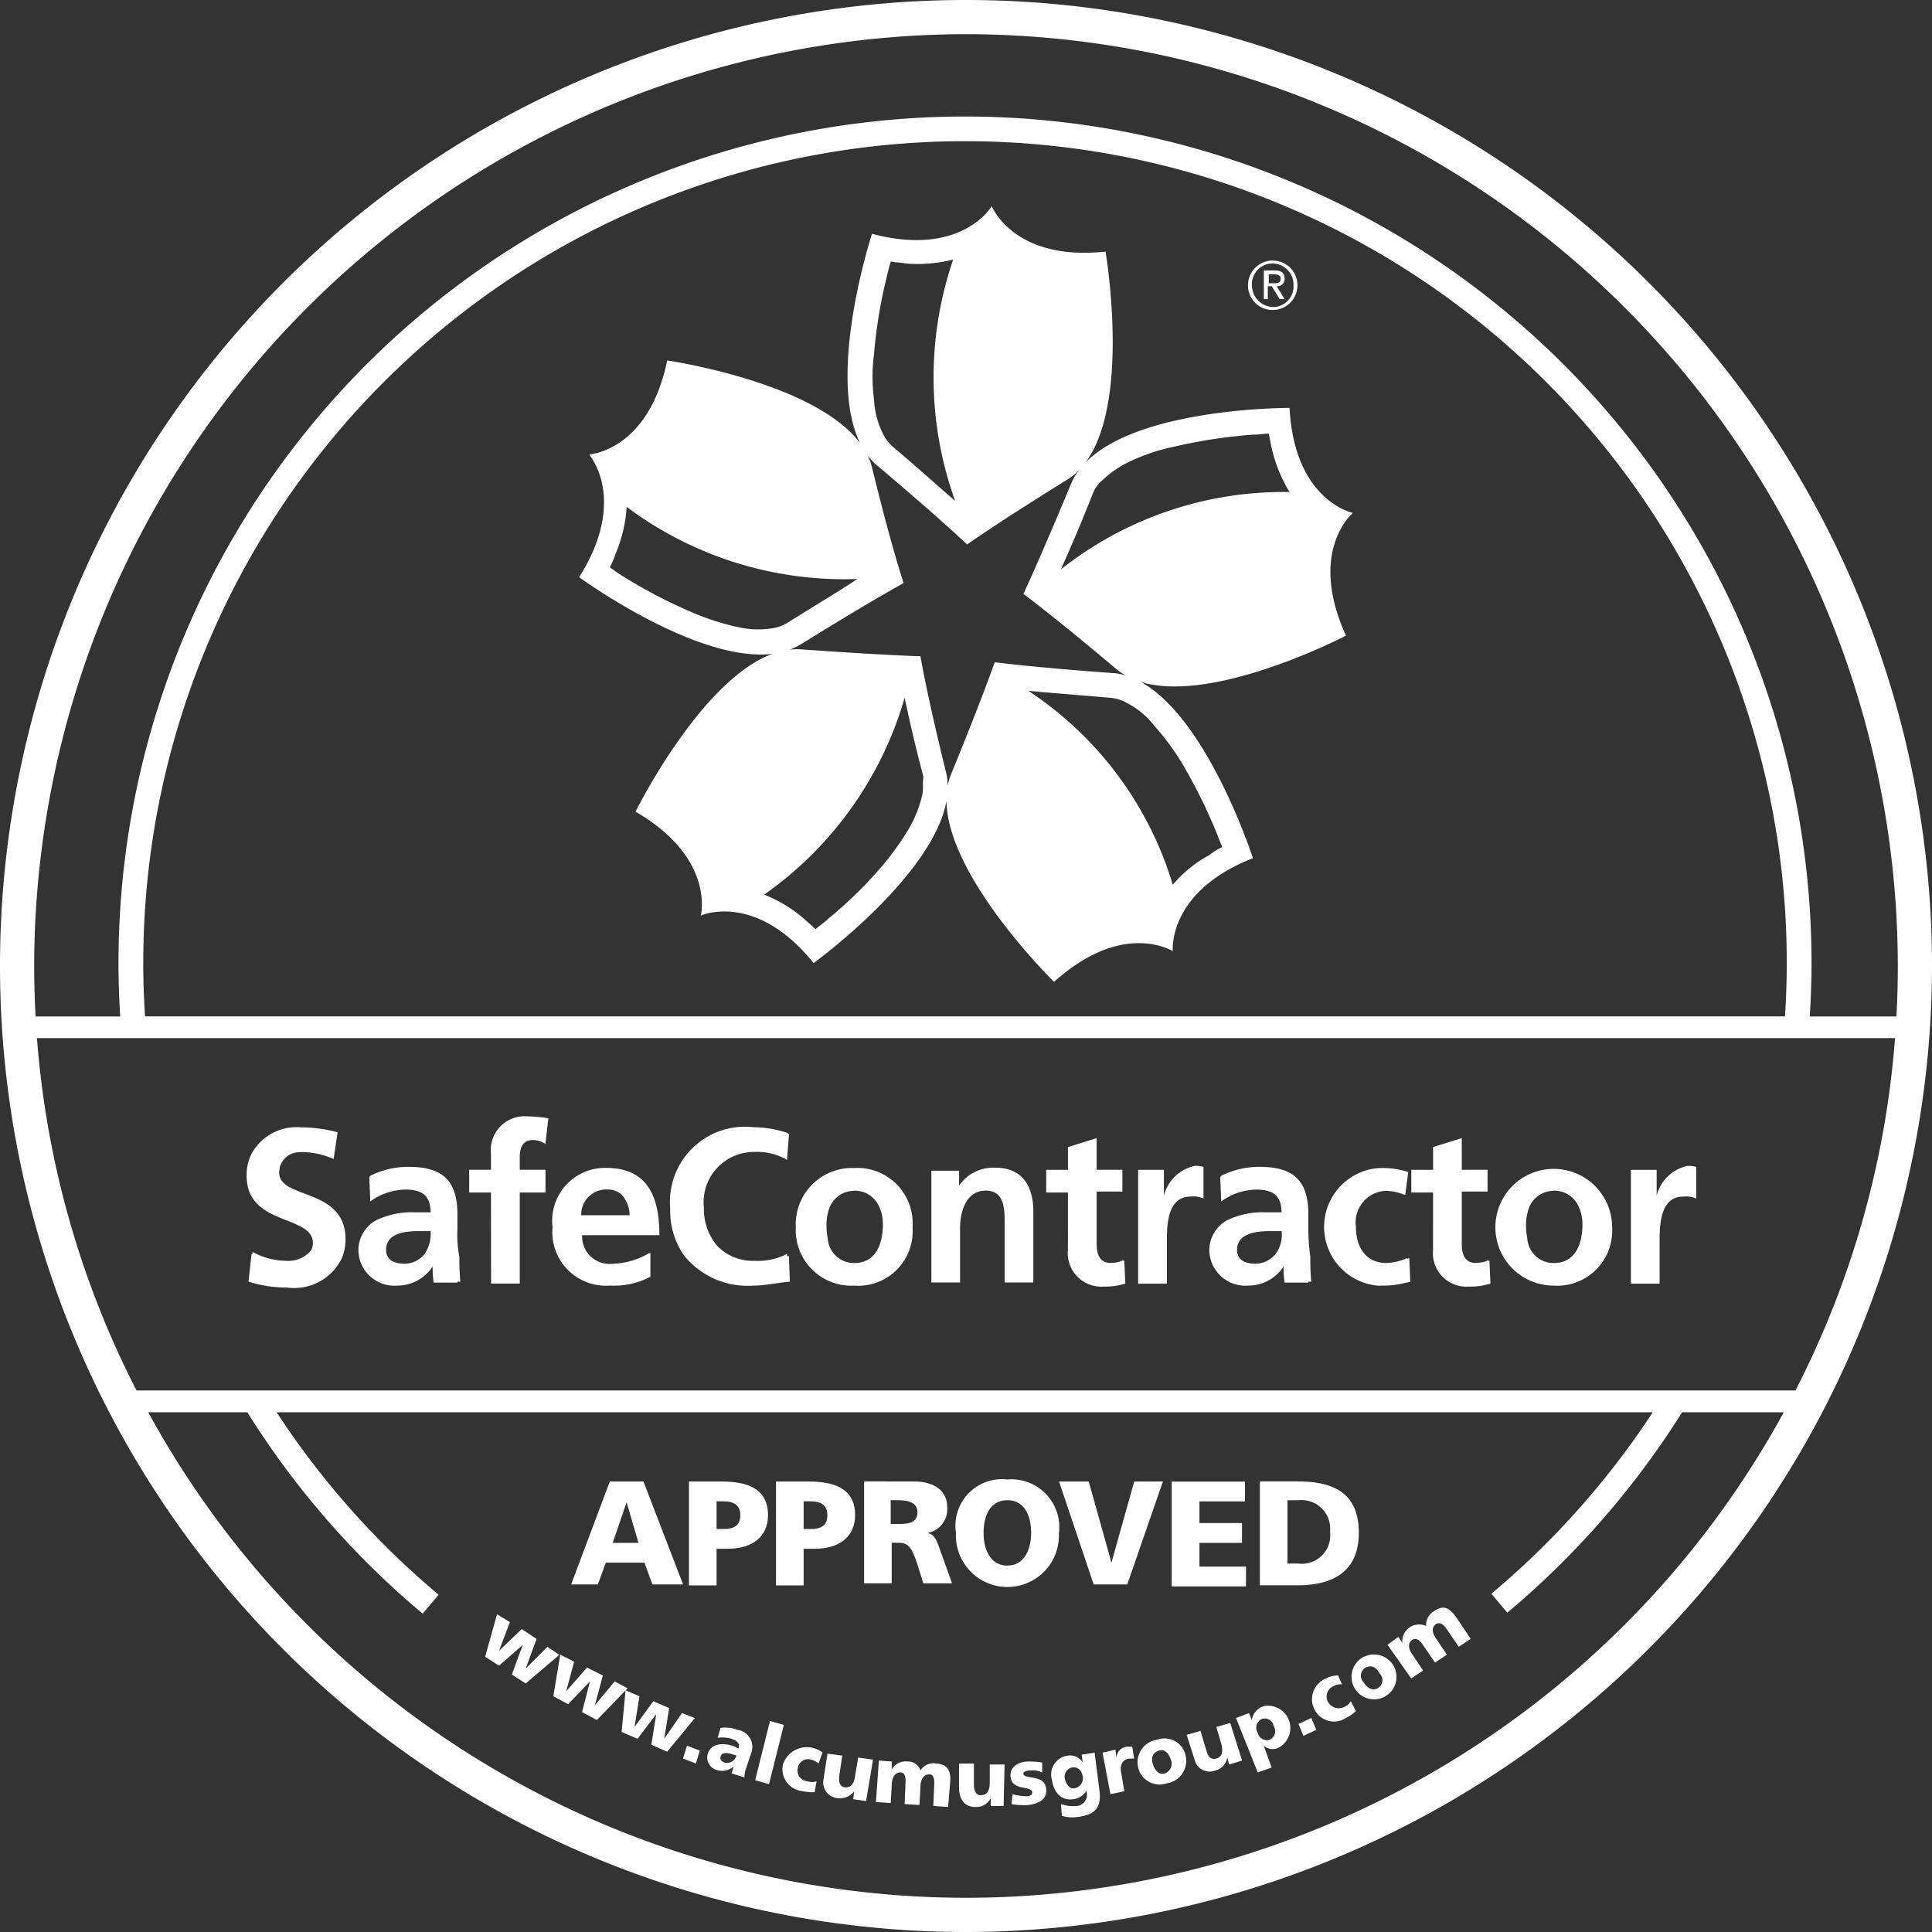
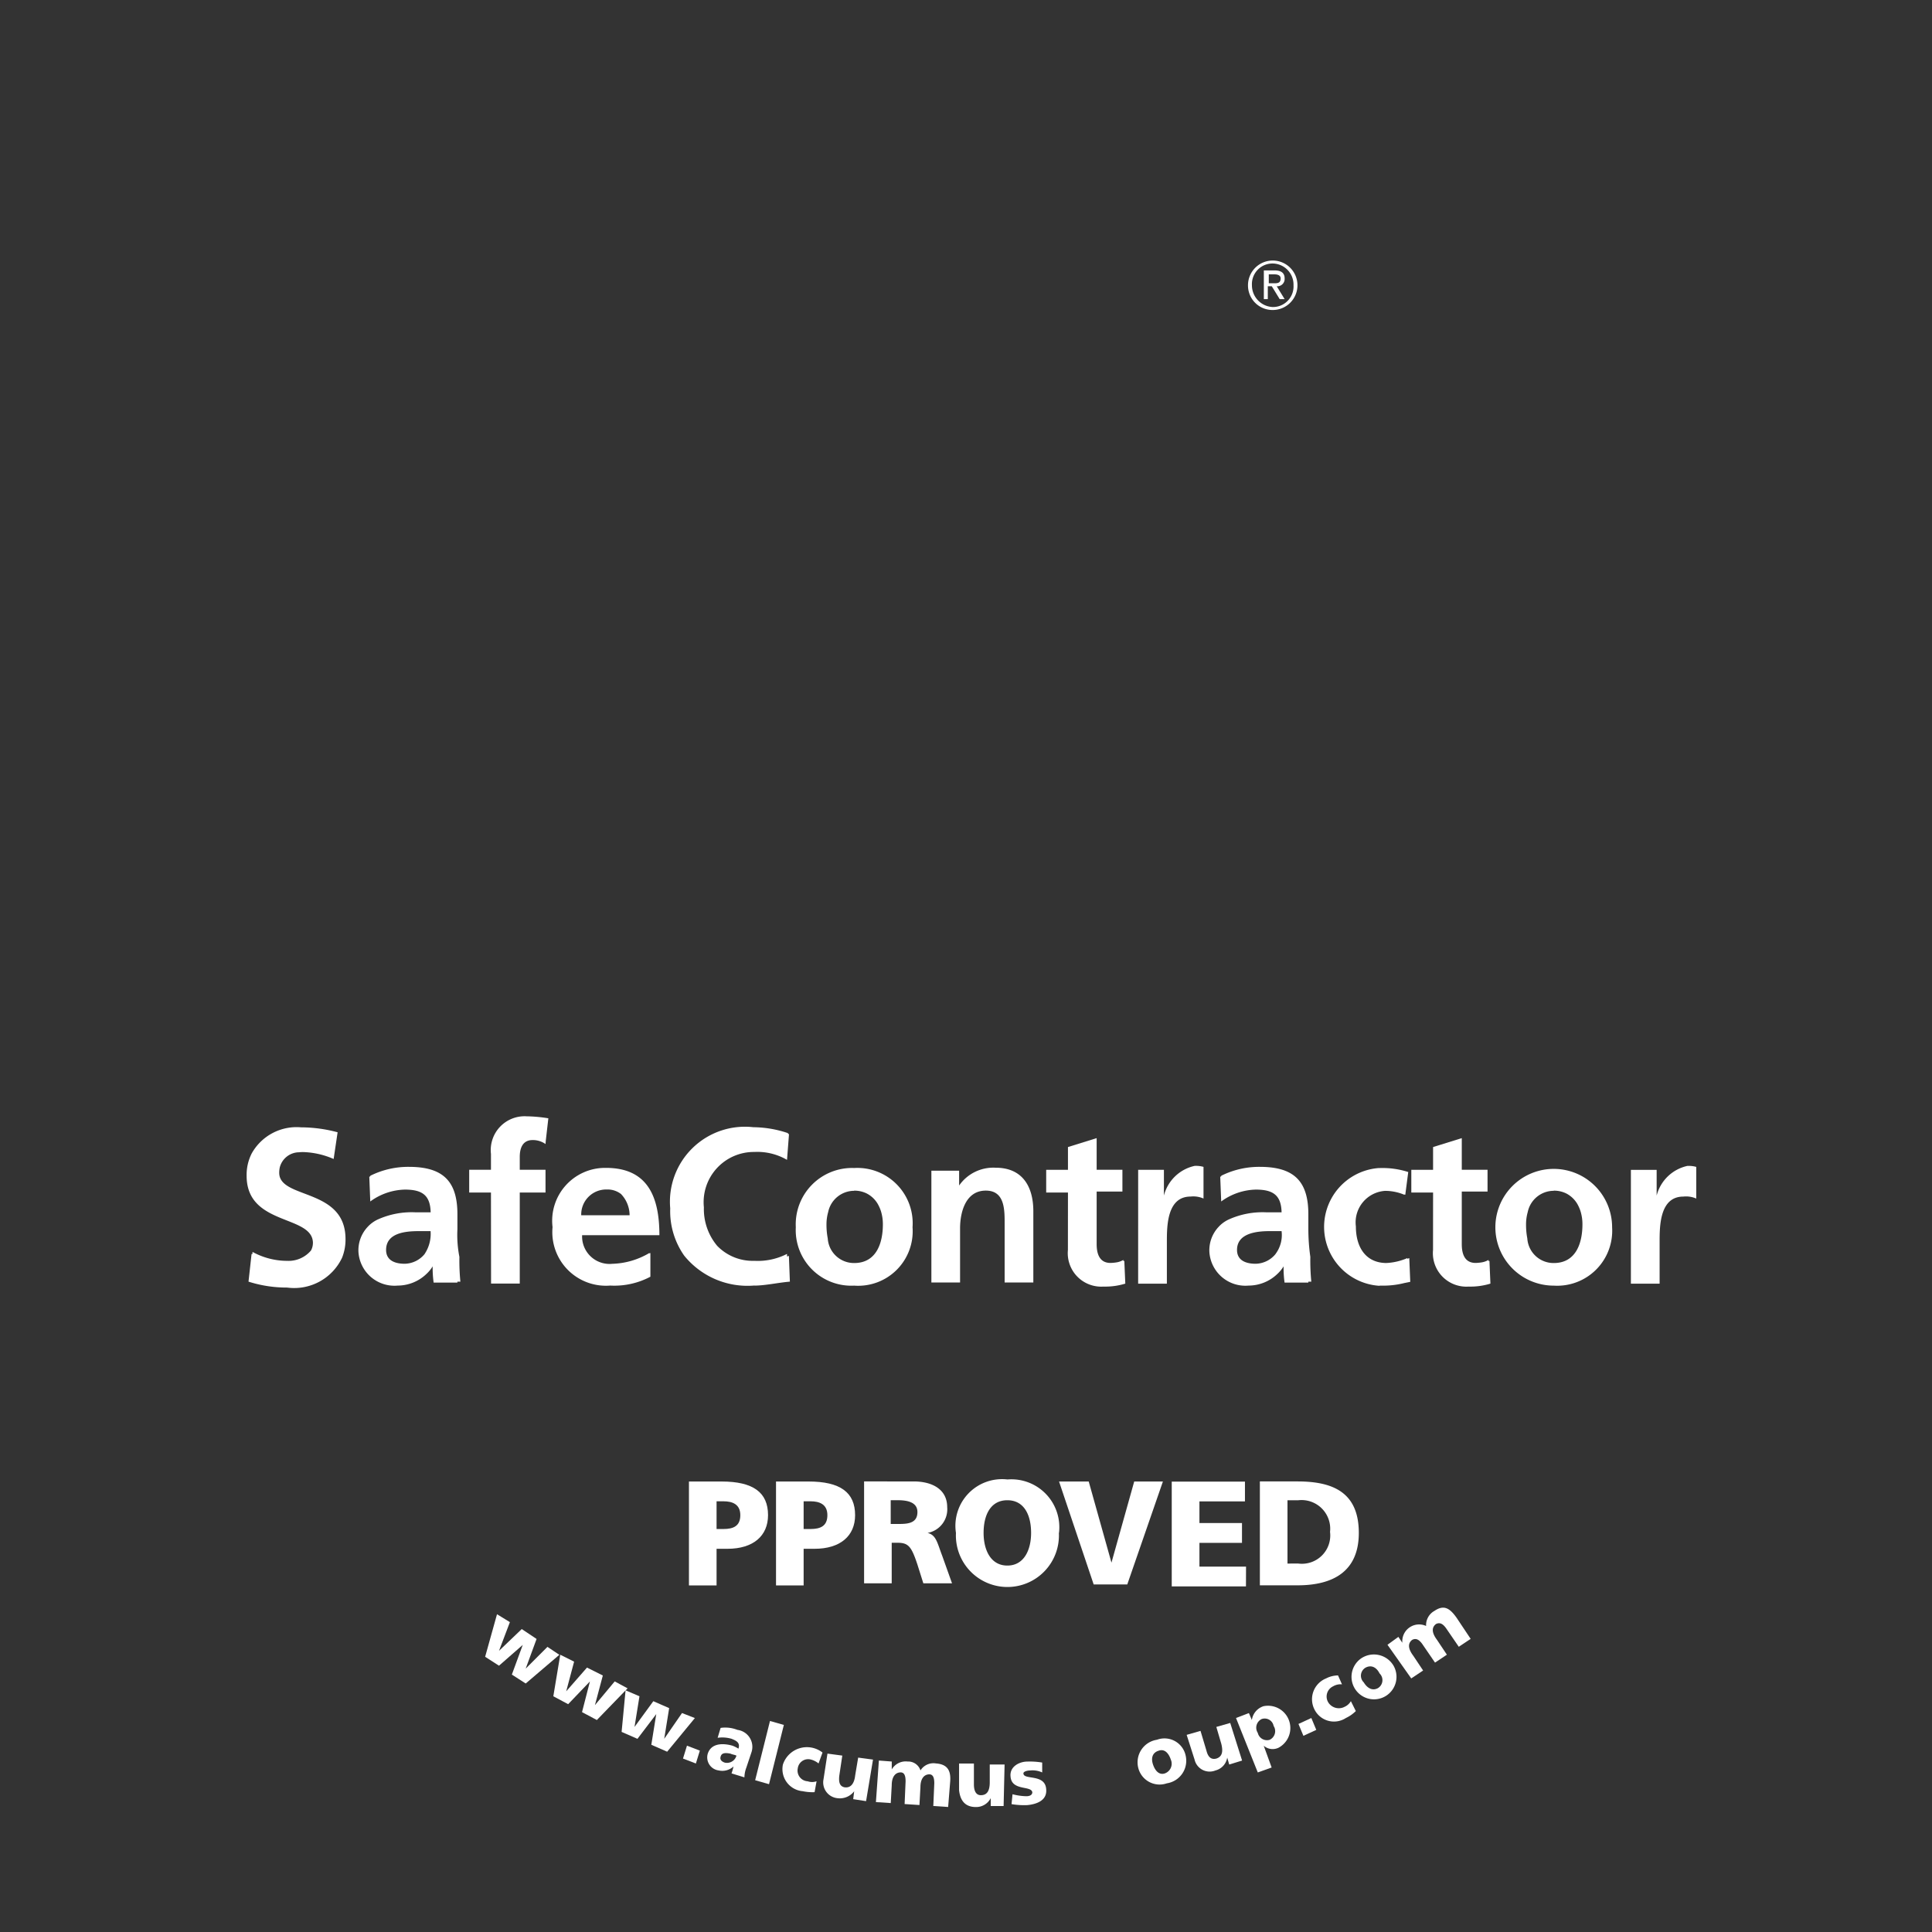
<svg xmlns="http://www.w3.org/2000/svg" width="75" height="75" viewBox="0 0 75 75">
  <rect x="0" y="0" width="75" height="75" fill="#333333" stroke="none" />
  <defs>
    <clipPath id="a">
      <rect width="75" height="75" fill="none" />
    </clipPath>
  </defs>
  <g clip-path="url(#a)">
    <path d="M37.764,122.537a1.617,1.617,0,0,0,1.114-.463,1.344,1.344,0,0,0,.23-.284,4.054,4.054,0,0,0,.038.632h.922c0-.013,0-.025,0-.038h.116a8.355,8.355,0,0,1-.038-.96,4.4,4.4,0,0,1-.077-1.076v-.576c0-1.268-.538-1.844-1.882-1.844a3.3,3.3,0,0,0-1.5.346v.023l-.039.015.038.96a2.362,2.362,0,0,1,1.344-.461c.678,0,.984.224,1,.883h-.574a3.187,3.187,0,0,0-1.46.269,1.238,1.238,0,0,0-.421.306,1.324,1.324,0,0,0-.348.961,1.4,1.4,0,0,0,1.536,1.306m1.037-1.229a1.022,1.022,0,0,1-.8.383c-.408-.007-.7-.161-.7-.537,0-.653.73-.73,1.268-.73h.459a1.4,1.4,0,0,1-.229.883" transform="translate(-22.312 -72.631)" fill="#fff" />
    <path d="M116.142,122.322v-1.536c0-.615,0-1.767.922-1.767a.979.979,0,0,1,.5.077v-1.229a1.063,1.063,0,0,0-.346-.038,1.579,1.579,0,0,0-1.191,1.152v-1h-1V122.4h1.114Z" transform="translate(-70.844 -72.569)" fill="#fff" />
    <path d="M143.473,119.33h0v.038a1.3,1.3,0,0,0,1.383,1.421,2.64,2.64,0,0,0,.845-.115l-.038-.883-.036.008,0-.046a.751.751,0,0,1-.291.1,1.7,1.7,0,0,1-.209.018c-.423,0-.538-.346-.538-.73V117.1h1v-.845h-1v-1.229l-1.114.346v.883h-.845v.883h.845Z" transform="translate(-87.843 -70.844)" fill="#fff" />
    <path d="M164.828,122.4h1.114v-1.613c0-.615,0-1.767.922-1.767a.979.979,0,0,1,.5.077v-1.229a1.063,1.063,0,0,0-.346-.038,1.579,1.579,0,0,0-1.191,1.152v-1h-1V122.4Z" transform="translate(-101.516 -72.569)" fill="#fff" />
    <path d="M70.993,120.074c.423,0,.922-.115,1.383-.154l-.038-1c-.021.008-.05.015-.073.023l0-.1a2.483,2.483,0,0,1-1.268.269,1.918,1.918,0,0,1-1.444-.583,2.221,2.221,0,0,1-.515-1.492,1.95,1.95,0,0,1,1.959-2.151,2.288,2.288,0,0,1,1.268.307l.077-1-.04-.012,0-.026a4.3,4.3,0,0,0-1.344-.23,2.911,2.911,0,0,0-3.227,3.15,3,3,0,0,0,.542,1.835,3.16,3.16,0,0,0,2.723,1.161" transform="translate(-41.713 -70.167)" fill="#fff" />
    <path d="M123.764,122.537a1.617,1.617,0,0,0,1.114-.463,1.345,1.345,0,0,0,.23-.284,4.056,4.056,0,0,0,.038.632h.922c0-.013,0-.025,0-.038h.116a8.356,8.356,0,0,1-.038-.96,7.791,7.791,0,0,1-.077-1.076v-.576c0-1.268-.538-1.844-1.882-1.844a3.3,3.3,0,0,0-1.5.346v.023l-.039.015.038.96a2.362,2.362,0,0,1,1.344-.461c.678,0,.984.224,1,.883h-.574a3.187,3.187,0,0,0-1.46.269,1.238,1.238,0,0,0-.421.306,1.324,1.324,0,0,0-.348.961,1.4,1.4,0,0,0,1.536,1.306m1.037-1.229a1.022,1.022,0,0,1-.8.383c-.408-.007-.7-.161-.7-.537,0-.653.768-.73,1.268-.73h.462a1.227,1.227,0,0,1-.232.883" transform="translate(-75.279 -72.631)" fill="#fff" />
    <path d="M27.5,118.422a.608.608,0,0,1-.076.291,1.14,1.14,0,0,1-.922.4,2.8,2.8,0,0,1-1.344-.346l-.01.089-.029-.012L25,119.92a4.885,4.885,0,0,0,1.5.23,2.055,2.055,0,0,0,2.131-1.156,1.887,1.887,0,0,0,.135-.726c0-2-2.574-1.536-2.574-2.574a.98.98,0,0,1,.023-.213.781.781,0,0,1,.723-.582l.018,0a1.381,1.381,0,0,1,.158-.009,3.167,3.167,0,0,1,1.191.269l.154-1.037a5.525,5.525,0,0,0-1.421-.192,1.993,1.993,0,0,0-1.911,1.008,1.836,1.836,0,0,0-.2.874c0,1.959,2.574,1.5,2.574,2.612" transform="translate(-15.353 -70.167)" fill="#fff" />
    <path d="M48.273,119.281v.038h1.114v-3.534h1V114.9h-1v-.5c0-.346.115-.653.5-.653a.855.855,0,0,1,.5.154l.01-.126.1-.873a5.754,5.754,0,0,0-.845-.077,1.313,1.313,0,0,0-1.383,1.46v.615h-.845v.883h.845Z" transform="translate(-29.21 -69.49)" fill="#fff" />
    <path d="M58.094,122.6h.038a2.98,2.98,0,0,0,1.5-.346v-.922l-.038.019v-.019a2.975,2.975,0,0,1-1.442.421,1.066,1.066,0,0,1-1.17-1.112h3c0-1.5-.461-2.612-2.074-2.612h-.038a2.053,2.053,0,0,0-2.036,2.3,2.08,2.08,0,0,0,2.266,2.266m.73-2.727H56.947a.97.97,0,0,1,.994-1,.854.854,0,0,1,.551.176,1.2,1.2,0,0,1,.333.823" transform="translate(-34.384 -72.692)" fill="#fff" />
    <path d="M82.694,122.6a2.116,2.116,0,0,0,2.266-2.266,2.148,2.148,0,0,0-2.266-2.3,2.188,2.188,0,0,0-2.266,2.3,2.157,2.157,0,0,0,2.266,2.266m0-3.687a1.079,1.079,0,0,1,.482.107,1.056,1.056,0,0,1,.472.482,1.415,1.415,0,0,1,.089.221,1.706,1.706,0,0,1,.071.5h0c0,.691-.231,1.5-1.114,1.5a1.021,1.021,0,0,1-1.026-.956,2.787,2.787,0,0,1-.049-.542,1.75,1.75,0,0,1,.065-.479,1.033,1.033,0,0,1,1.01-.827" transform="translate(-49.535 -72.692)" fill="#fff" />
    <path d="M95.242,120.371c0-.576.192-1.46,1-1.46.73,0,.73.73.73,1.268v2.3h1.114v-2.766c0-.96-.423-1.69-1.46-1.69a1.617,1.617,0,0,0-1.421.691v-.576H94.128v4.34h1.114Z" transform="translate(-57.972 -72.692)" fill="#fff" />
    <path d="M106.573,119.33v.038a1.3,1.3,0,0,0,1.383,1.421,2.64,2.64,0,0,0,.845-.115l-.038-.883-.036.008,0-.046a.751.751,0,0,1-.291.1,1.7,1.7,0,0,1-.209.018c-.423,0-.538-.346-.538-.73V117.1h1v-.845h-1v-1.229l-1.114.346v.883h-.845v.883h.845Z" transform="translate(-65.117 -70.844)" fill="#fff" />
    <path d="M135.979,122.6h.038l.054,0a3.313,3.313,0,0,0,.866-.1l.232-.047-.038-.922c-.021.008-.051.018-.076.027v-.027a2.3,2.3,0,0,1-.824.191c-.794-.009-1.173-.619-1.173-1.42a1.225,1.225,0,0,1,1.139-1.381,1.935,1.935,0,0,1,.743.152l0-.013.036.013.115-.883a3.255,3.255,0,0,0-1.114-.154h-.038a2.291,2.291,0,0,0,.038,4.571" transform="translate(-82.423 -72.692)" fill="#fff" />
    <path d="M153.394,122.6a2.136,2.136,0,0,0,2.266-2.266,2.266,2.266,0,1,0-2.266,2.266m0-3.687a1.078,1.078,0,0,1,.482.107,1.056,1.056,0,0,1,.472.482,1.414,1.414,0,0,1,.089.221,1.694,1.694,0,0,1,.071.5h0c0,.691-.231,1.5-1.114,1.5a1.021,1.021,0,0,1-1.026-.956,2.787,2.787,0,0,1-.049-.542,1.75,1.75,0,0,1,.065-.479,1.033,1.033,0,0,1,1.01-.827" transform="translate(-93.078 -72.692)" fill="#fff" />
    <path d="M51.448,164.4l-.845.845.423-1.152-.576-.384-.883.845.423-1.114-.5-.307-.461,1.652.538.346.922-.807-.423,1.152.538.346,1.306-1.114Z" transform="translate(-30.196 -100.469)" fill="#fff" />
    <path d="M60.921,169.494l-.691,1,.192-1.191-.615-.269-.73,1,.192-1.191-.536-.23.075-.078-.5-.269-.768.922.307-1.152-.615-.307-.807.922.307-1.152-.538-.269-.269,1.613.576.307.845-.883-.307,1.191.576.307,1.114-1.15-.153,1.611.615.269.73-.96-.192,1.191.615.269,1.076-1.306Z" transform="translate(-34.445 -102.994)" fill="#fff" />
    <path d="M69.028,176.927l.5.192.154-.5-.5-.192Z" transform="translate(-42.514 -108.66)" fill="#fff" />
    <path d="M72.632,174.681a1.28,1.28,0,0,0-.653-.077l-.115.384a1.279,1.279,0,0,1,.538.038c.192.077.346.154.269.384a1.279,1.279,0,0,0-.23-.115c-.269-.077-.807-.154-.96.307a.51.51,0,0,0,.423.653.643.643,0,0,0,.576-.154,2.446,2.446,0,0,1-.077.269l.5.154a1.137,1.137,0,0,1,.077-.384l.192-.576a.664.664,0,0,0-.538-.883m-.5,1.268c-.115-.038-.192-.115-.154-.23.038-.154.192-.154.384-.115.077.038.154.038.23.077a.381.381,0,0,1-.461.269" transform="translate(-44.005 -107.527)" fill="#fff" />
    <path d="M76.9,173.928l-.576,2.3.538.154.576-2.3Z" transform="translate(-47.009 -107.12)" fill="#fff" />
    <path d="M79.092,177.234a.86.86,0,0,0,.768,1.037,1.87,1.87,0,0,0,.461.038l.077-.423a.529.529,0,0,1-.346,0,.416.416,0,0,1-.384-.5.407.407,0,0,1,.5-.346.772.772,0,0,1,.307.154l.154-.423a.981.981,0,0,0-1.536.461" transform="translate(-48.699 -108.737)" fill="#fff" />
    <path d="M84.448,178.073c-.038.346-.192.5-.423.461-.154-.038-.23-.154-.192-.461l.115-.768-.576-.077-.154,1a.615.615,0,0,0,.538.73.7.7,0,0,0,.653-.269l-.038.307.5.077.269-1.613-.576-.077Z" transform="translate(-51.25 -109.153)" fill="#fff" />
    <path d="M90.871,178.043a.592.592,0,0,0-.615.269.5.5,0,0,0-.5-.346.624.624,0,0,0-.615.307v-.307l-.5-.038-.115,1.613.576.038.038-.691c0-.346.154-.5.346-.5.154,0,.192.154.192.346l-.038.883.576.038.038-.691c0-.346.154-.5.346-.5.154,0,.192.154.192.346l-.038.883.576.038.077-.96c.038-.423-.077-.691-.538-.73" transform="translate(-54.523 -109.584)" fill="#fff" />
    <path d="M98.119,178.958c0,.346-.115.5-.346.5-.154,0-.269-.115-.269-.423v-.807h-.576v1.037c.038.346.192.653.653.653a.634.634,0,0,0,.576-.346v.307h.5l.038-1.613h-.576Z" transform="translate(-59.697 -109.769)" fill="#fff" />
    <path d="M102.623,178.489c0-.077.154-.115.269-.115a.9.9,0,0,1,.461.077v-.384a2.905,2.905,0,0,0-.576-.038c-.307,0-.691.192-.653.576.038.576.807.346.845.615,0,.115-.115.154-.23.154a2.267,2.267,0,0,1-.538-.077l-.038.384a2.914,2.914,0,0,0,.615.038c.384-.038.768-.192.73-.615-.038-.615-.883-.346-.883-.615" transform="translate(-62.895 -109.645)" fill="#fff" />
-     <path d="M107.953,177.128l-.5.077.038.307a.571.571,0,0,0-.576-.269.741.741,0,0,0-.615.96c.077.5.384.807.845.73a.677.677,0,0,0,.5-.346v.077a.438.438,0,0,1-.423.538,1.4,1.4,0,0,1-.576-.077l.038.461a1.434,1.434,0,0,0,.615.038c.653-.077.922-.346.845-1Zm-.768,1.383c-.154.038-.307-.077-.384-.346a.375.375,0,0,1,.269-.461c.269-.038.384.154.423.346a.4.4,0,0,1-.307.461" transform="translate(-65.46 -109.091)" fill="#fff" />
-     <path d="M112.388,176.528a.454.454,0,0,0-.423.423l-.038-.307-.5.115.307,1.613.538-.115-.115-.691c-.077-.307.038-.538.307-.576h.192l-.077-.461Z" transform="translate(-68.627 -108.722)" fill="#fff" />
    <path d="M115.719,175.776a.886.886,0,0,0-.73,1.076.854.854,0,0,0,1.114.615.886.886,0,0,0,.73-1.076.84.84,0,0,0-1.114-.615m.307,1.306c-.23.077-.384-.115-.461-.346s-.038-.461.23-.538c.23-.077.384.115.461.346a.4.4,0,0,1-.23.538" transform="translate(-70.806 -108.239)" fill="#fff" />
    <path d="M121.08,174.282l.192.653c.077.307.038.5-.192.576-.154.038-.307,0-.384-.307l-.23-.768-.538.154.307.96a.6.6,0,0,0,.807.423.618.618,0,0,0,.461-.5l.077.269.5-.154-.461-1.46Z" transform="translate(-73.862 -107.243)" fill="#fff" />
    <path d="M126,172.363a.659.659,0,0,0-.461.538l-.115-.269-.5.192.845,2.113.538-.192L126,173.9a.526.526,0,0,0,.576.077.866.866,0,0,0-.576-1.613m.23,1.306a.366.366,0,0,1-.461-.269.371.371,0,0,1,.154-.538.353.353,0,0,1,.461.269.371.371,0,0,1-.154.538" transform="translate(-76.942 -106.131)" fill="#fff" />
    <path d="M131.228,173.858l.192.461.5-.23-.192-.461Z" transform="translate(-80.822 -106.935)" fill="#fff" />
    <path d="M133.835,170.557a.483.483,0,0,1-.615-.192.438.438,0,0,1,.192-.615.571.571,0,0,1,.346-.077l-.154-.346a1.023,1.023,0,0,0-.461.115.872.872,0,0,0-.461,1.191.846.846,0,0,0,1.229.346,1.38,1.38,0,0,0,.384-.269l-.192-.384a.54.54,0,0,1-.269.23" transform="translate(-81.662 -104.287)" fill="#fff" />
    <path d="M136.715,167.38a.873.873,0,1,0,1.268.269.884.884,0,0,0-1.268-.269m.653,1.152c-.23.115-.423-.038-.538-.23a.361.361,0,0,1,.077-.576c.23-.115.423,0,.538.23a.361.361,0,0,1-.077.576" transform="translate(-83.889 -102.992)" fill="#fff" />
    <path d="M142.033,162.611a.632.632,0,0,0-.307.576.653.653,0,0,0-.922.653l-.154-.23-.423.307.922,1.306.461-.307-.384-.576c-.23-.307-.192-.5-.038-.615.154-.077.269,0,.384.154l.5.73.461-.307-.384-.576c-.23-.307-.192-.5-.038-.615.154-.077.269,0,.384.154l.5.73.461-.307-.538-.807c-.269-.384-.5-.538-.883-.269" transform="translate(-86.365 -100.067)" fill="#fff" />
-     <path d="M75,37.5A37.5,37.5,0,1,0,37.5,75,37.543,37.543,0,0,0,75,37.5M1.435,40.3H73.565A35.9,35.9,0,0,1,69.7,53.978H5.3A35.9,35.9,0,0,1,1.435,40.3m4.127-2.919a31.9,31.9,0,1,1,63.8,0c0,.694-.025,1.386-.07,2.074H5.631c-.045-.688-.07-1.379-.07-2.074M37.5,1.327A36.214,36.214,0,0,1,73.673,37.5q0,.986-.054,1.959H70.255c.043-.688.068-1.38.068-2.074a32.861,32.861,0,0,0-65.723,0c0,.694.024,1.386.067,2.074H1.381q-.052-.973-.054-1.959A36.214,36.214,0,0,1,37.5,1.327m0,72.345A36.2,36.2,0,0,1,5.754,54.823H9.6a33.087,33.087,0,0,0,6.809,7.82l.618-.737a32.152,32.152,0,0,1-6.288-7.083H64.16a32.209,32.209,0,0,1-6.265,7.045l.618.737A33.159,33.159,0,0,0,65.3,54.823h3.946A36.2,36.2,0,0,1,37.5,73.672" fill="#fff" />
-     <path d="M59.072,152.878h1.5l.307.845h1.191l-1.536-3.995H59.226l-1.5,3.995h1.037Zm.807-2.343.461,1.575h-1Z" transform="translate(-35.554 -92.216)" fill="#fff" />
    <path d="M70.7,152.34h.423c1,0,1.575-.5,1.575-1.306,0-.883-.576-1.306-1.805-1.306H69.628v4.033H70.7Zm0-1.844h.269c.346,0,.653.115.653.538s-.269.538-.653.538H70.7Z" transform="translate(-42.883 -92.216)" fill="#fff" />
    <path d="M79.5,152.34h.423c1,0,1.575-.5,1.575-1.306,0-.883-.576-1.306-1.805-1.306H78.428v4.033H79.5Zm0-1.844h.269c.346,0,.653.115.653.538s-.269.538-.653.538H79.5Z" transform="translate(-48.303 -92.216)" fill="#fff" />
    <path d="M89.786,151.725a.932.932,0,0,0,.768-1c0-.691-.576-1-1.306-1H87.328v3.956H88.4v-1.575h.23c.423,0,.538.154.768.845l.23.73h1.114l-.384-1.076c-.192-.5-.23-.807-.576-.883m-1.152-.346h-.269v-.922h.269c.384,0,.768.077.768.461,0,.461-.423.461-.768.461" transform="translate(-53.784 -92.216)" fill="#fff" />
    <path d="M100.62,151.6a1.86,1.86,0,0,0-2-2.074,1.81,1.81,0,0,0-2,2.074,2,2,0,1,0,3.995,0m-2,1.268c-.653,0-.922-.615-.922-1.268,0-.691.269-1.268.922-1.268s.922.576.922,1.268c0,.653-.269,1.268-.922,1.268" transform="translate(-59.51 -92.093)" fill="#fff" />
    <path d="M109.678,153.723l1.383-3.995h-1.114l-.883,3.15-.883-3.15h-1.152l1.344,3.995Z" transform="translate(-65.917 -92.216)" fill="#fff" />
    <path d="M121.309,153.031H119.5v-.922h1.652v-.768H119.5V150.5h1.767v-.768h-2.842V153.8h2.881Z" transform="translate(-72.938 -92.216)" fill="#fff" />
    <path d="M131.169,151.725c0-1.575-1-2-2.381-2h-1.46v4.033h1.46c1.383,0,2.381-.538,2.381-2.036m-2.343,1.191H128.4v-2.458h.423a1.113,1.113,0,0,1,1.229,1.229,1.1,1.1,0,0,1-1.229,1.229" transform="translate(-78.42 -92.216)" fill="#fff" />
    <path d="M127.088,28.249a.96.96,0,1,0-.96-.96.951.951,0,0,0,.96.96m0-1.805a.82.82,0,0,1,.807.845.8.8,0,0,1-.807.845.845.845,0,0,1-.807-.845.8.8,0,0,1,.807-.845" transform="translate(-77.681 -16.215)" fill="#fff" />
    <path d="M127.882,27.943h.154l.307.5h.192l-.307-.5a.283.283,0,0,0,.307-.307c0-.192-.115-.307-.384-.307h-.423v1.114h.154Zm.038-.461h.23c.115,0,.23.038.23.154,0,.154-.077.192-.23.192h-.23Z" transform="translate(-78.666 -16.831)" fill="#fff" />
-     <path d="M86.107,28.664s-5.822-.029-7.92,2.118c1.773-2.382.776-8.187.776-8.187-3.572.384-4.417-1.767-4.417-1.767s-1.152,2-4.648,1.076c0,0-1.787,5.458-.46,8.13-1.78-2.386-7.491-3.213-7.491-3.213-.73,3.534-3.034,3.649-3.034,3.649s1.536,1.728-.384,4.763c0,0,4.554,3.333,7.505,2.977-2.79,1.019-5.316,6.127-5.316,6.127,3.111,1.805,2.535,4.033,2.535,4.033s2.113-.96,4.379,1.844c0,0,4.622-3.356,5.156-6.285.049,2.975,4.178,7.015,4.178,7.015,2.689-2.42,4.609-1.191,4.609-1.191s-.23-2.3,3.111-3.611c0,0-1.741-5.4-4.347-6.839,2.859.865,7.958-1.8,7.958-1.8-1.5-3.3.269-4.763.269-4.763s-2.266-.461-2.458-4.072M69.975,26.59a19.207,19.207,0,0,1,.5-3.034,5.937,5.937,0,0,1,.154-.576c.192.038.384.038.576.077a5.61,5.61,0,0,0,1.844-.154,14.15,14.15,0,0,0,.077,9.372c-.576-.5-1.344-1.191-2.381-2.074a1.548,1.548,0,0,1-.423-.538,3.283,3.283,0,0,1-.346-1.344,6.5,6.5,0,0,1,0-1.729M64.6,37.153a10.3,10.3,0,0,1-1.652-.538,19.884,19.884,0,0,1-2.727-1.421,5.62,5.62,0,0,1-.5-.346,3.236,3.236,0,0,0,.23-.538,5.563,5.563,0,0,0,.423-1.805,14.1,14.1,0,0,0,8.95,2.8c-.615.423-1.536.96-2.689,1.69a1.645,1.645,0,0,1-.653.23,3.5,3.5,0,0,1-1.383-.077m7.26,6.491a4.7,4.7,0,0,1-.5,1.306,10.677,10.677,0,0,1-1,1.421,16.31,16.31,0,0,1-2.189,2.151c-.154.154-.346.269-.461.384-.154-.154-.307-.269-.423-.384a5.424,5.424,0,0,0-1.575-.96,14.1,14.1,0,0,0,5.454-7.644c.154.73.384,1.767.73,3.073-.038.192,0,.423-.038.653m8.988-2.65a9.98,9.98,0,0,1,1.037,1.383,20.59,20.59,0,0,1,1.383,2.766l.23.576a2.178,2.178,0,0,0-.5.307,4.895,4.895,0,0,0-1.421,1.152,13.748,13.748,0,0,0-5.608-7.529c.768.077,1.805.154,3.15.269a1.559,1.559,0,0,1,.653.192,3.121,3.121,0,0,1,1.076.883M79.27,38.958c-3.188-.23-4.609-.423-4.609-.423s-.461,1.344-1.69,4.34a2.376,2.376,0,0,0-.134.462,2.424,2.424,0,0,0-.058-.5c-.768-3.111-1-4.533-1-4.533s-1.421-.038-4.648-.269a2.356,2.356,0,0,0-.432.013,2.4,2.4,0,0,0,.432-.205c2.727-1.69,3.995-2.381,3.995-2.381s-.461-1.344-1.229-4.494a2.439,2.439,0,0,0-.175-.47,2.408,2.408,0,0,0,.367.393c2.458,2.074,3.5,3.073,3.5,3.073s1.191-.845,3.918-2.535a2.37,2.37,0,0,0,.413-.334,2.488,2.488,0,0,0-.3.526c-1.229,2.958-1.844,4.264-1.844,4.264s1.152.845,3.611,2.919a2.366,2.366,0,0,0,.369.25,2.411,2.411,0,0,0-.484-.1m-2.036-4.033c.307-.691.73-1.652,1.229-2.919a1.274,1.274,0,0,1,.384-.538A4,4,0,0,1,80,30.7a7.565,7.565,0,0,1,1.652-.538,20.174,20.174,0,0,1,3.034-.461c.23,0,.423-.038.615-.038l.115.576a5.74,5.74,0,0,0,.691,1.69,13.928,13.928,0,0,0-8.873,3" transform="translate(-36.047 -12.828)" fill="#fff" />
  </g>
</svg>